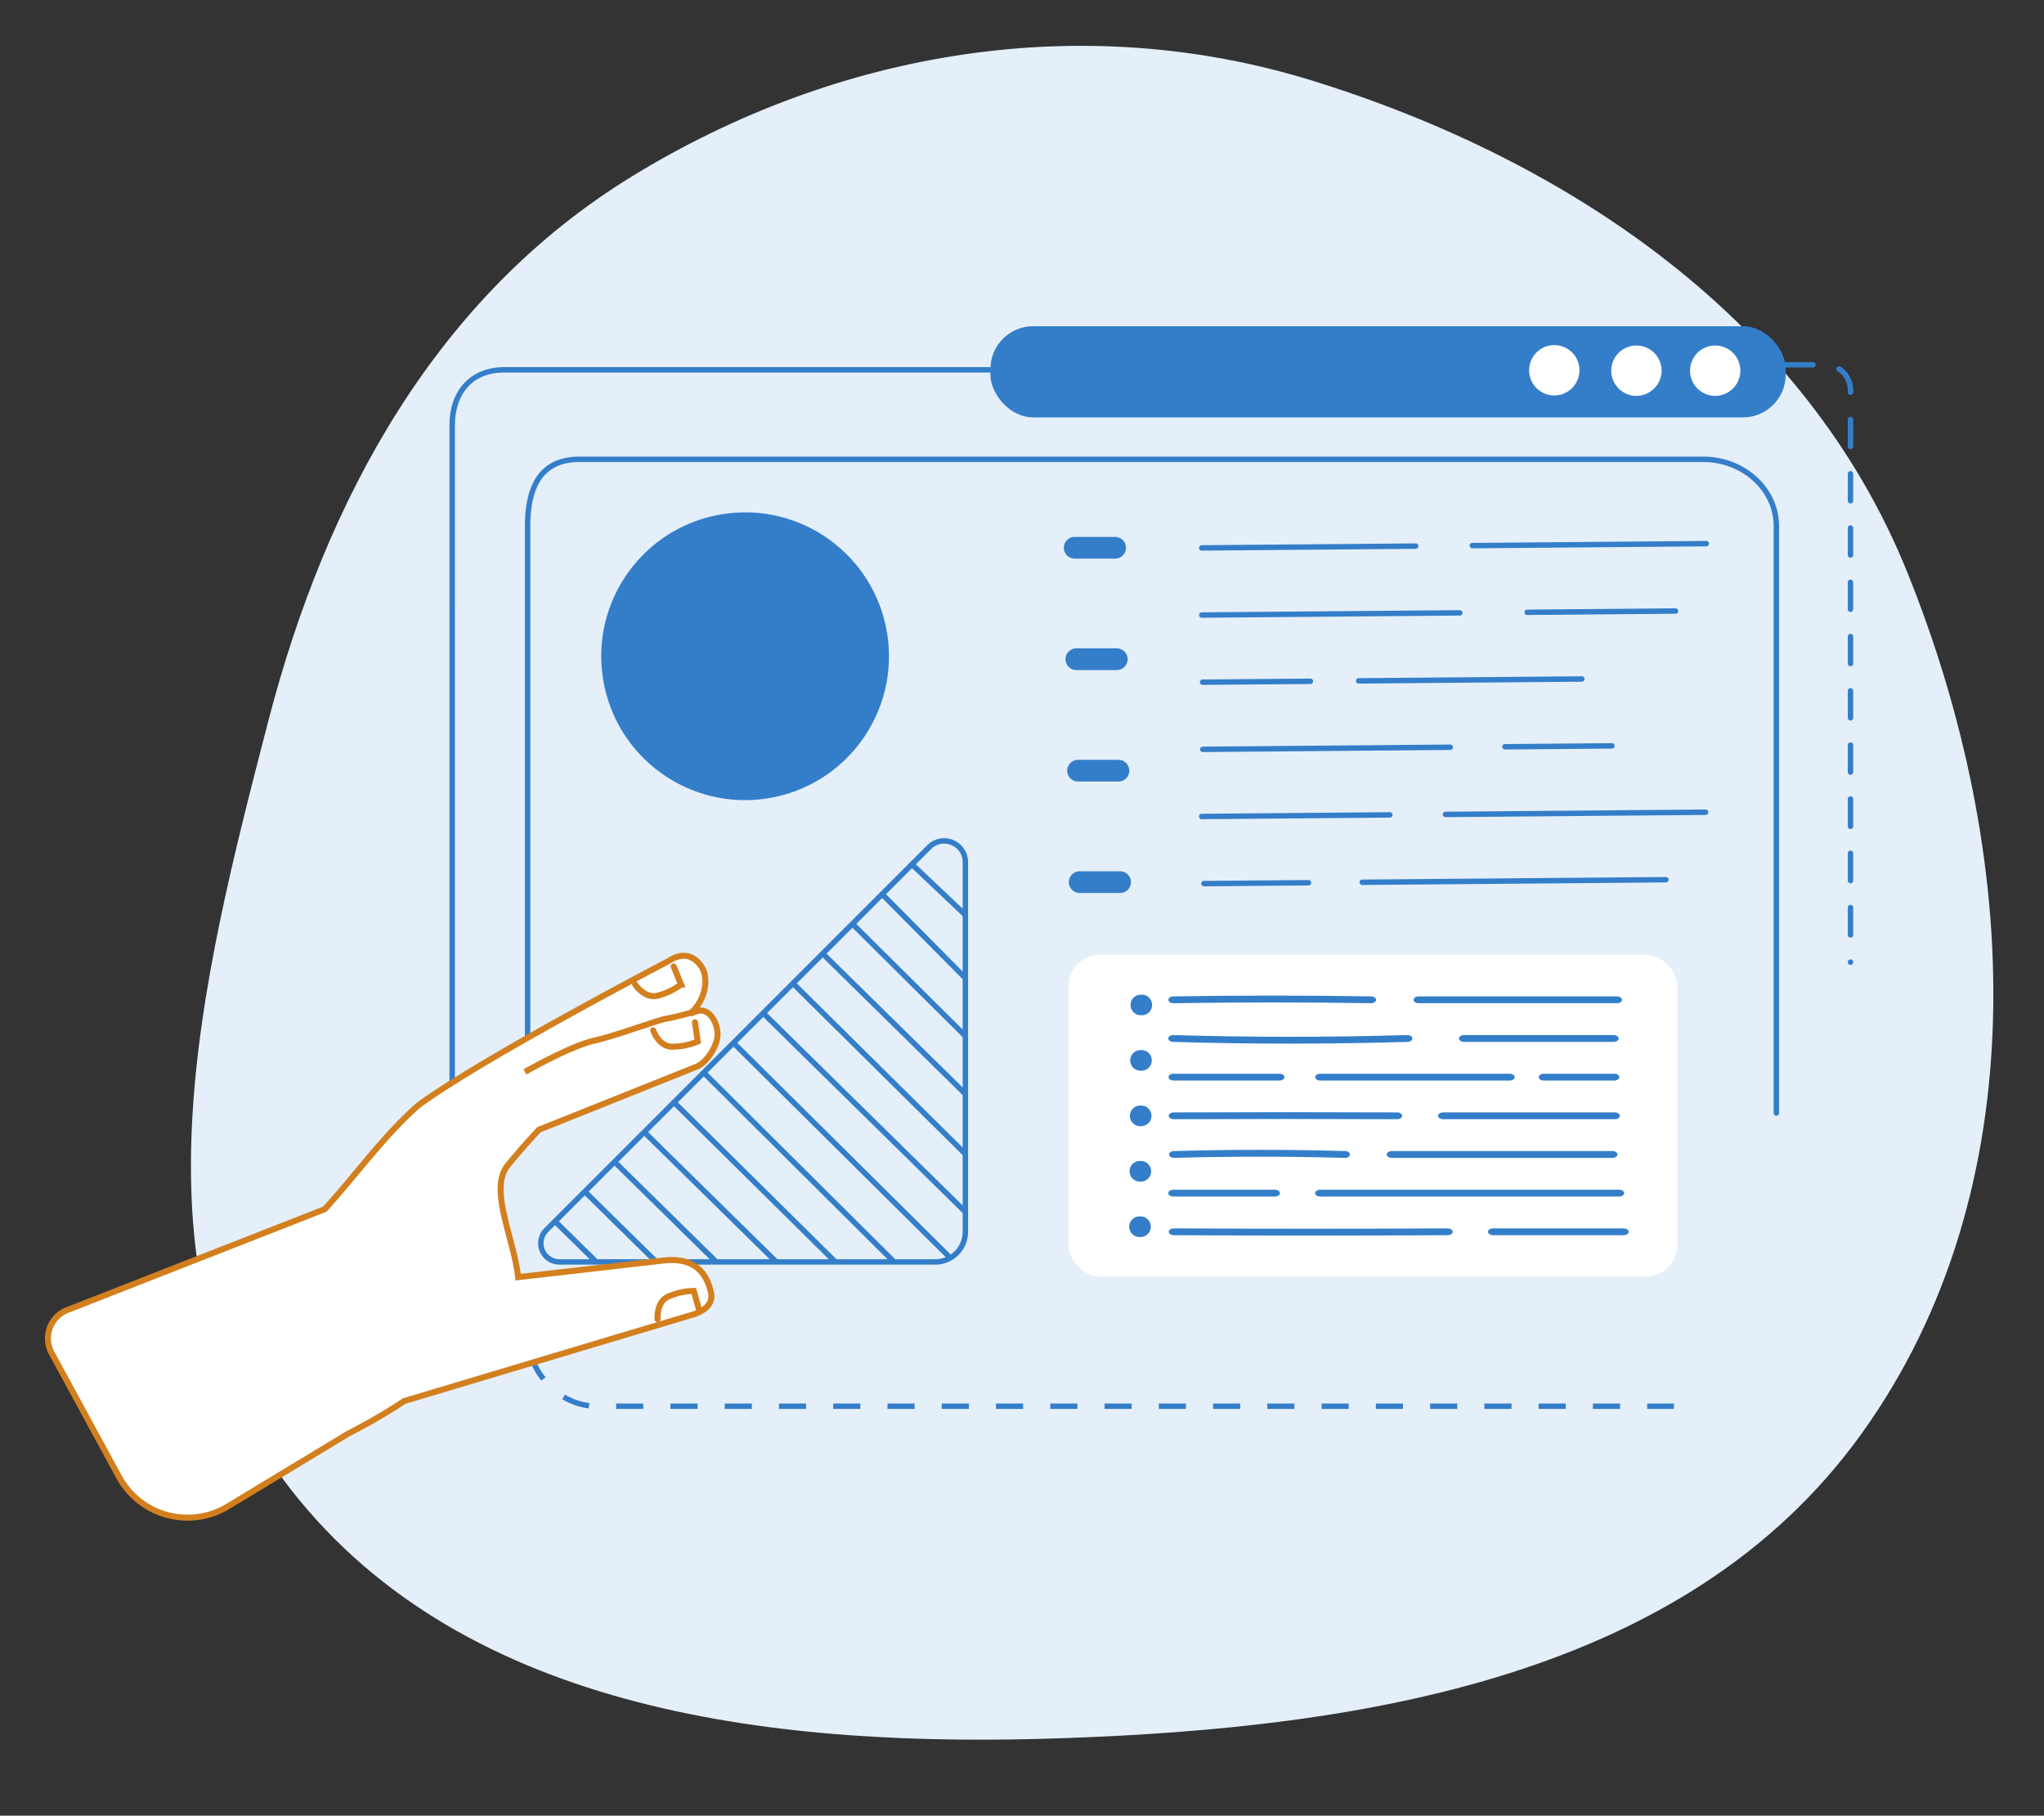
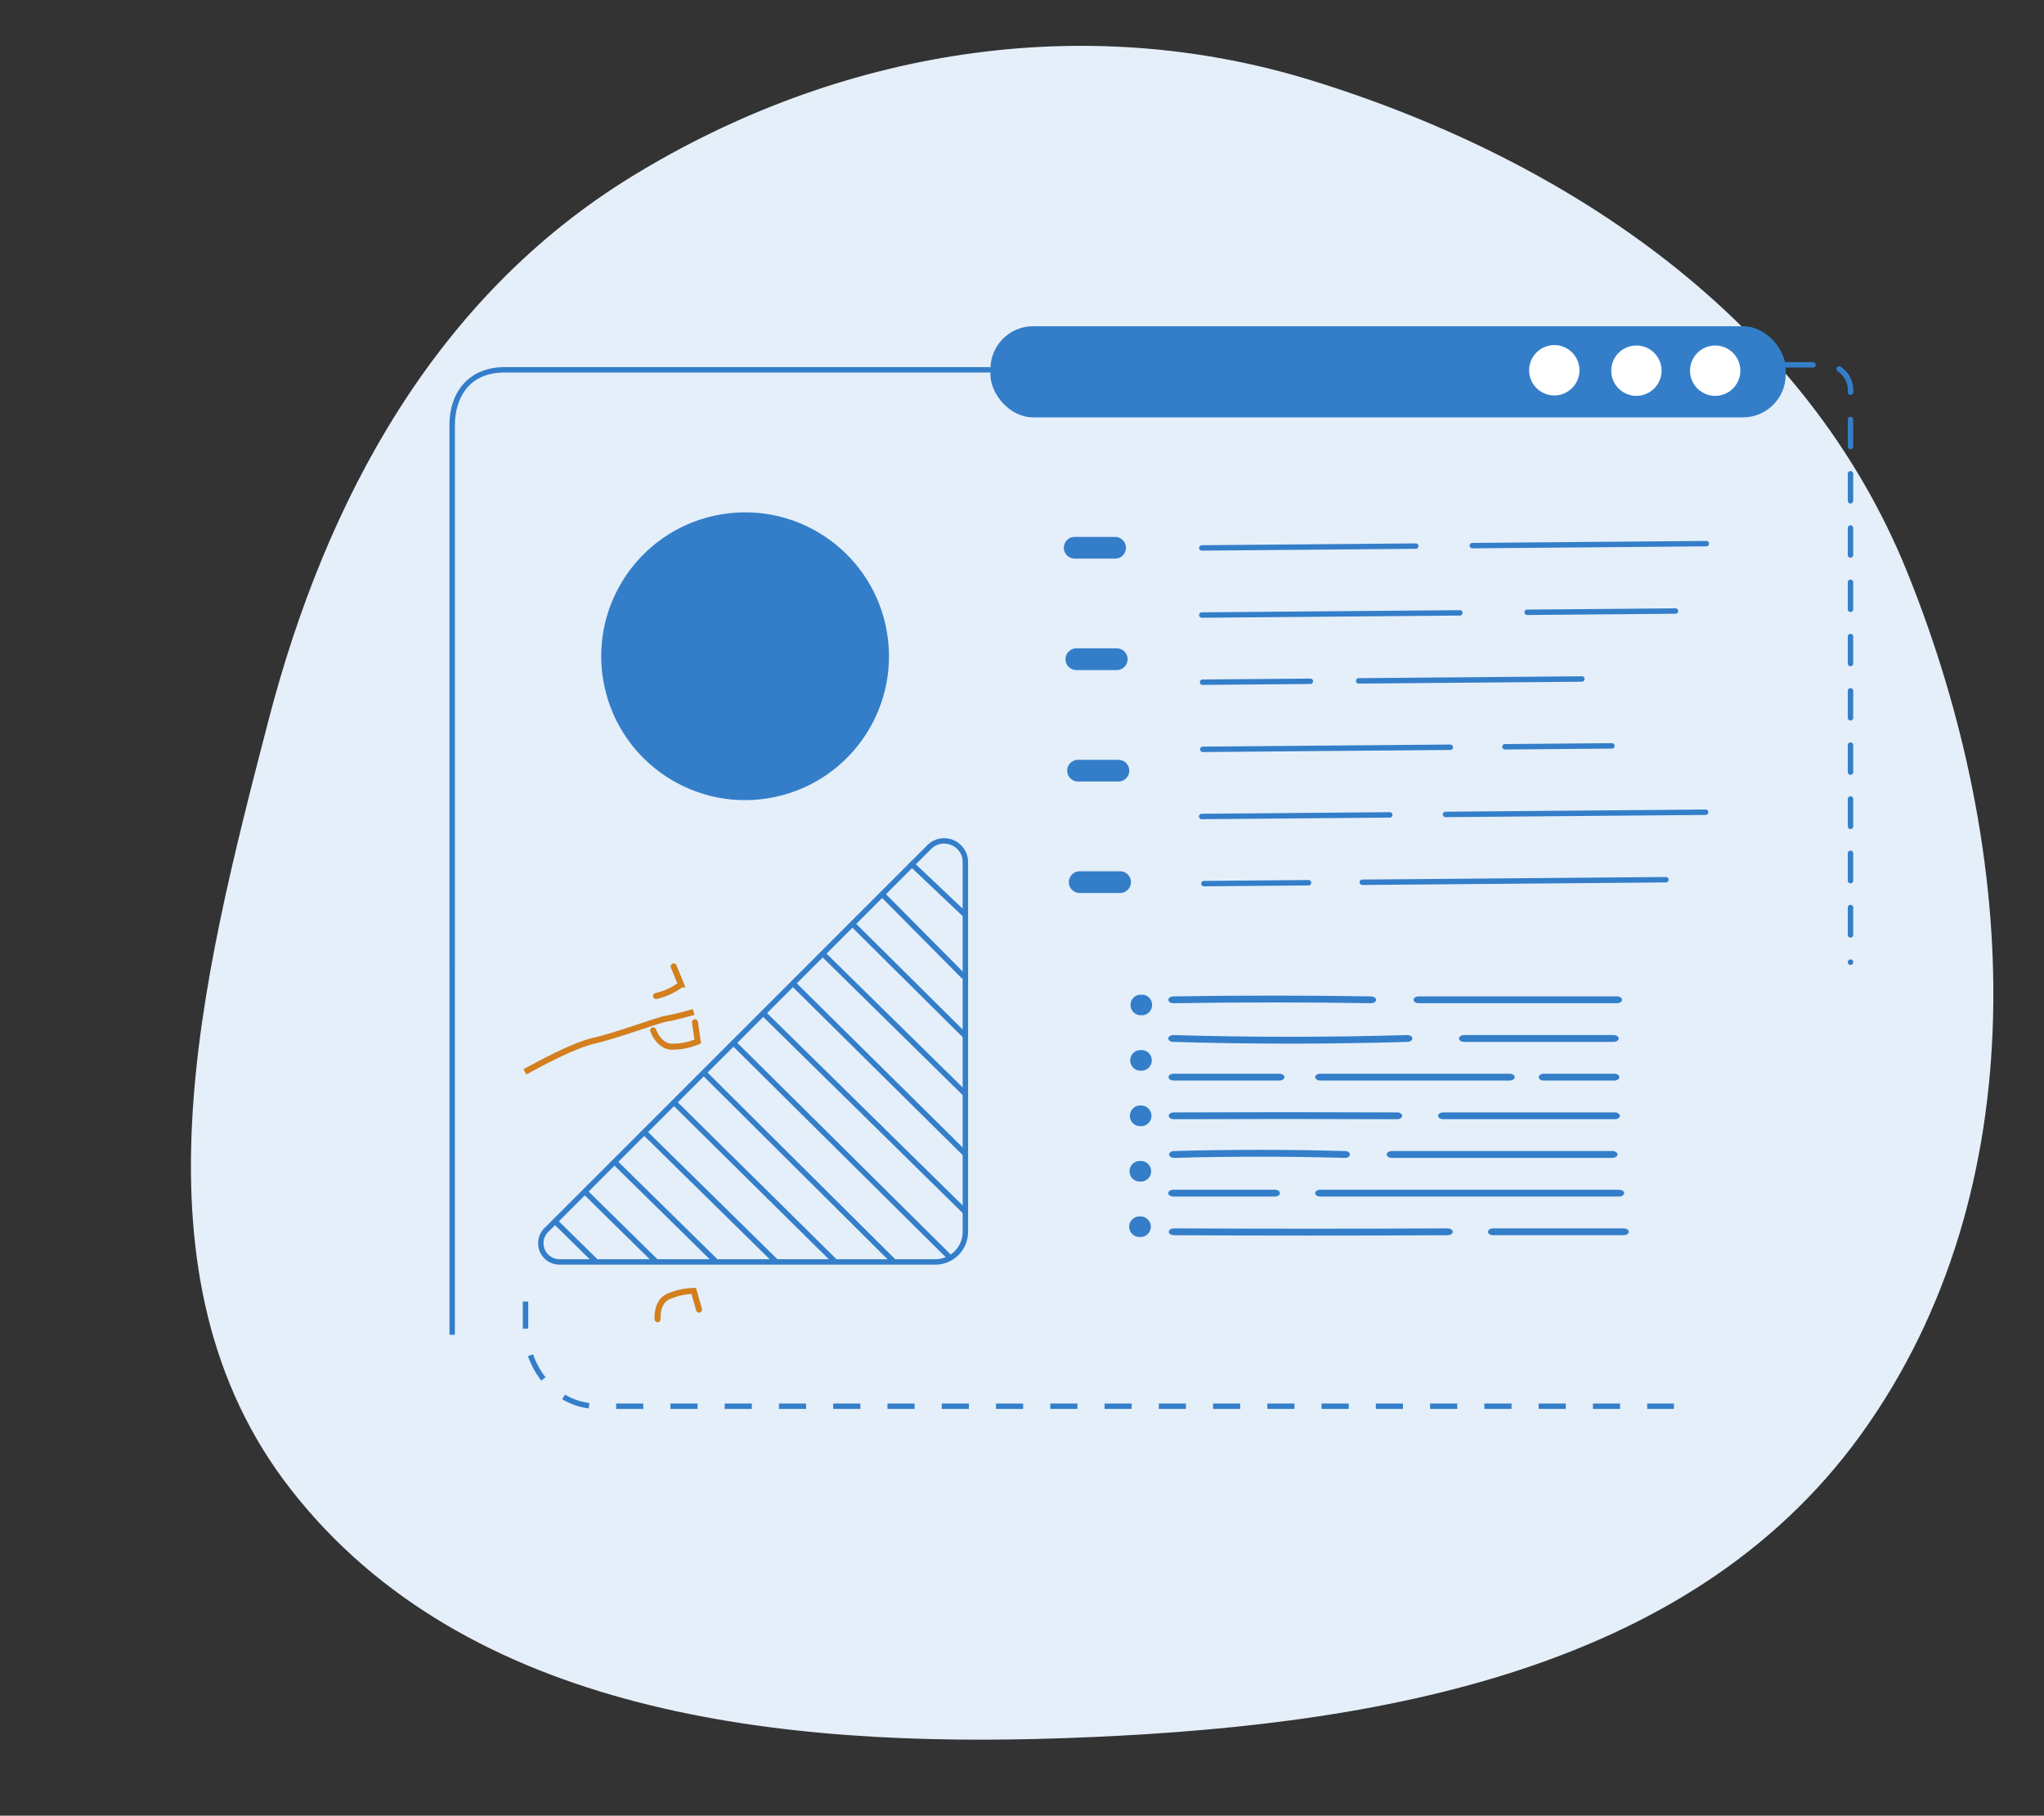
<svg xmlns="http://www.w3.org/2000/svg" width="340" height="302" viewBox="0 0 340 302">
  <rect x="0" y="0" width="340" height="302" fill="#333333" stroke="none" />
  <defs>
    <clipPath id="clip-path">
      <rect id="Rectangle_2701" data-name="Rectangle 2701" width="340" height="302" transform="translate(0.101)" fill="#fff" stroke="#707070" stroke-width="1" />
    </clipPath>
  </defs>
  <g id="Mask_Group_56" data-name="Mask Group 56" transform="translate(-0.101)" clip-path="url(#clip-path)">
    <g id="Group_850" data-name="Group 850" transform="translate(-5.477 -33.336)">
      <path id="Path_613" data-name="Path 613" d="M123.05.739C167.843-3,214.007,7.085,245.25,39.4c35.047,36.25,58.713,87.033,46.659,135.993-11.881,48.258-58.479,76.172-103.875,96.4-43.282,19.286-93.69,33.58-134.749,9.927-38.9-22.408-45.638-72.689-51.459-117.2C-3.129,126.64,1.28,88.575,24.008,57.868,47.863,25.638,83.091,4.075,123.05.739" transform="translate(110.156 0) rotate(22)" fill="#e4effa" />
      <g id="Group_828" data-name="Group 828" transform="translate(92.888 109.284)">
-         <path id="Path_494" data-name="Path 494" d="M337.486,194.193a.451.451,0,0,1-.451-.451V96.113c0-5.876-5.256-10.657-11.717-10.657H138.371c-5.487,0-8.155,3.486-8.155,10.657v87.767a.451.451,0,0,1-.9,0V96.113c0-7.67,3.047-11.559,9.057-11.559H325.318c6.959,0,12.62,5.186,12.62,11.559v97.629A.451.451,0,0,1,337.486,194.193Z" transform="translate(-129.314 -84.554)" fill="#347ec9" />
-       </g>
+         </g>
      <g id="Group_829" data-name="Group 829" transform="translate(92.544 249.823)">
        <path id="Path_495" data-name="Path 495" d="M320.411,258.111h-4.448v-.9h4.448Zm-8.962,0h-4.513v-.9h4.513Zm-9.027,0H297.91v-.9h4.513Zm-9.026,0h-4.513v-.9H293.4Zm-9.027,0h-4.513v-.9h4.513Zm-9.027,0H270.83v-.9h4.513Zm-9.026,0H261.8v-.9h4.513Zm-9.026,0h-4.513v-.9h4.513Zm-9.026,0h-4.513v-.9h4.513Zm-9.026,0h-4.513v-.9h4.513Zm-9.027,0H225.7v-.9h4.513Zm-9.026,0h-4.513v-.9h4.513Zm-9.026,0h-4.513v-.9h4.513Zm-9.027,0h-4.513v-.9h4.513Zm-9.026,0h-4.513v-.9h4.513Zm-9.026,0h-4.513v-.9h4.513Zm-9.027,0h-4.513v-.9h4.513Zm-9.026,0h-4.513v-.9h4.513Zm-9.027,0h-4.513v-.9H158Zm-9.026,0H144.46v-.9h4.513Zm-9.078-.086a11.285,11.285,0,0,1-4.408-1.528l.463-.775a10.4,10.4,0,0,0,4.057,1.408Zm-7.886-4.618a14.22,14.22,0,0,1-2.219-4.075l.851-.3a13.334,13.334,0,0,0,2.078,3.815Zm-3.065-8.628c-.006-.176-.009-.354-.009-.532v-4h.9v4c0,.168,0,.335.008.5Z" transform="translate(-128.934 -240.251)" fill="#347ec9" stroke="rgba(0,0,0,0)" stroke-width="1" />
      </g>
      <g id="Group_830" data-name="Group 830" transform="translate(204.991 123.307)">
        <g id="Group_715" data-name="Group 715" transform="translate(45.016)">
          <path id="Path_496" data-name="Path 496" d="M303.828,101.324a.451.451,0,0,1,0-.9l38.914-.329a.451.451,0,1,1,.008.9l-38.915.329Z" transform="translate(-303.377 -100.092)" fill="#347ec9" />
        </g>
        <g id="Group_716" data-name="Group 716" transform="translate(0.014 0.408)">
          <path id="Path_497" data-name="Path 497" d="M253.972,101.749a.451.451,0,0,1,0-.9l35.642-.3a.451.451,0,0,1,.008.9l-35.643.3Z" transform="translate(-253.521 -100.544)" fill="#347ec9" />
        </g>
        <g id="Group_717" data-name="Group 717" transform="translate(54.136 11.211)">
          <path id="Path_498" data-name="Path 498" d="M313.932,113.624a.451.451,0,0,1,0-.9l24.73-.209a.451.451,0,0,1,.008.9l-24.73.209Z" transform="translate(-313.481 -112.512)" fill="#347ec9" />
        </g>
        <g id="Group_718" data-name="Group 718" transform="translate(0.017 11.514)">
          <path id="Path_499" data-name="Path 499" d="M253.976,114.114a.451.451,0,0,1,0-.9l42.972-.364a.451.451,0,0,1,.008.9l-42.972.364Z" transform="translate(-253.525 -112.848)" fill="#347ec9" />
        </g>
        <g id="Group_719" data-name="Group 719" transform="translate(26.111 22.511)">
          <path id="Path_500" data-name="Path 500" d="M282.884,126.248a.451.451,0,0,1,0-.9l37.147-.314a.444.444,0,0,1,.455.447.451.451,0,0,1-.447.456l-37.147.314Z" transform="translate(-282.433 -125.031)" fill="#347ec9" />
        </g>
        <g id="Group_720" data-name="Group 720" transform="translate(0.144 22.894)">
          <path id="Path_501" data-name="Path 501" d="M254.117,126.509a.451.451,0,0,1,0-.9l17.923-.152a.451.451,0,1,1,.007.9l-17.922.152Z" transform="translate(-253.666 -125.455)" fill="#347ec9" />
        </g>
        <g id="Group_721" data-name="Group 721" transform="translate(50.442 33.636)">
          <path id="Path_502" data-name="Path 502" d="M309.839,138.41a.451.451,0,0,1,0-.9l17.82-.152a.459.459,0,0,1,.455.448.452.452,0,0,1-.448.455l-17.819.152Z" transform="translate(-309.388 -137.356)" fill="#347ec9" />
        </g>
        <g id="Group_722" data-name="Group 722" transform="translate(0.181 33.864)">
          <path id="Path_503" data-name="Path 503" d="M254.158,138.86a.451.451,0,0,1,0-.9l41.192-.349a.48.48,0,0,1,.456.448.452.452,0,0,1-.448.455l-41.192.349Z" transform="translate(-253.707 -137.608)" fill="#347ec9" />
        </g>
        <g id="Group_723" data-name="Group 723" transform="translate(40.551 44.673)">
          <path id="Path_504" data-name="Path 504" d="M298.881,150.852a.451.451,0,0,1,0-.9l43.289-.366a.443.443,0,0,1,.455.448.451.451,0,0,1-.447.455l-43.289.366Z" transform="translate(-298.43 -149.583)" fill="#347ec9" />
        </g>
        <g id="Group_724" data-name="Group 724" transform="translate(0 45.117)">
          <path id="Path_505" data-name="Path 505" d="M253.957,151.243a.451.451,0,0,1,0-.9l31.337-.265a.451.451,0,0,1,.007.9l-31.336.265Z" transform="translate(-253.506 -150.075)" fill="#347ec9" />
        </g>
        <g id="Group_725" data-name="Group 725" transform="translate(26.711 55.897)">
          <path id="Path_506" data-name="Path 506" d="M283.549,163.348a.451.451,0,0,1,0-.9l50.529-.427a.457.457,0,0,1,.456.447.452.452,0,0,1-.448.456l-50.528.427Z" transform="translate(-283.098 -162.018)" fill="#347ec9" />
        </g>
        <g id="Group_726" data-name="Group 726" transform="translate(0.366 56.4)">
          <path id="Path_507" data-name="Path 507" d="M254.362,163.625a.451.451,0,0,1,0-.9l17.424-.147a.442.442,0,0,1,.455.447.451.451,0,0,1-.447.456l-17.425.147Z" transform="translate(-253.911 -162.575)" fill="#347ec9" />
        </g>
      </g>
      <g id="Group_831" data-name="Group 831" transform="translate(182.54 122.639)">
        <g id="Group_728" data-name="Group 728">
          <path id="Path_508" data-name="Path 508" d="M237.159,102.961h-6.718a1.805,1.805,0,1,1,0-3.611h6.718a1.805,1.805,0,0,1,0,3.611Z" transform="translate(-228.636 -99.35)" fill="#347ec9" />
        </g>
        <g id="Group_729" data-name="Group 729" transform="translate(0.277 18.539)">
          <path id="Path_509" data-name="Path 509" d="M237.466,123.5h-6.718a1.805,1.805,0,0,1,0-3.611h6.718a1.805,1.805,0,0,1,0,3.611Z" transform="translate(-228.943 -119.889)" fill="#347ec9" />
        </g>
        <g id="Group_730" data-name="Group 730" transform="translate(0.554 37.078)">
          <path id="Path_510" data-name="Path 510" d="M237.773,144.038h-6.717a1.805,1.805,0,1,1,0-3.611h6.717a1.805,1.805,0,1,1,0,3.611Z" transform="translate(-229.25 -140.427)" fill="#347ec9" />
        </g>
        <g id="Group_731" data-name="Group 731" transform="translate(0.831 55.617)">
          <path id="Path_511" data-name="Path 511" d="M238.08,164.576h-6.718a1.805,1.805,0,0,1,0-3.611h6.718a1.805,1.805,0,1,1,0,3.611Z" transform="translate(-229.557 -160.965)" fill="#347ec9" />
        </g>
      </g>
      <circle id="Ellipse_55" data-name="Ellipse 55" cx="23.935" cy="23.935" r="23.935" transform="matrix(0.987, -0.16, 0.16, 0.987, 102.065, 122.695)" fill="#347ec9" />
      <rect id="Rectangle_2699" data-name="Rectangle 2699" width="132.281" height="15.163" rx="7.107" transform="translate(302.61 102.759) rotate(180)" fill="#347ec9" />
      <g id="Group_832" data-name="Group 832" transform="translate(80.341 94.401)">
        <path id="Path_512" data-name="Path 512" d="M116.315,229.018h-.9V77.7c0-5.852,3.579-9.633,9.118-9.633h94v.9h-94c-6.057,0-8.215,4.51-8.215,8.73Z" transform="translate(-115.412 -68.068)" fill="#347ec9" />
      </g>
      <path id="Path_616" data-name="Path 616" d="M318.567,72.381a4.186,4.186,0,1,1,4.185-4.186A4.2,4.2,0,0,1,318.567,72.381Z" transform="translate(-54.444 26.73)" fill="#fff" />
      <path id="Path_617" data-name="Path 617" d="M333.695,72.458a4.186,4.186,0,1,1,4.185-4.186A4.2,4.2,0,0,1,333.695,72.458Z" transform="translate(-55.915 26.722)" fill="#fff" />
      <path id="Path_618" data-name="Path 618" d="M348.213,72.458a4.186,4.186,0,1,1,4.186-4.186A4.2,4.2,0,0,1,348.213,72.458Z" transform="translate(-57.328 26.722)" fill="#fff" />
-       <rect id="Rectangle_2700" data-name="Rectangle 2700" width="101.326" height="53.524" rx="5.299" transform="translate(183.285 192.143)" fill="#fff" />
      <g id="Group_833" data-name="Group 833" transform="translate(302.158 93.56)">
        <path id="Path_523" data-name="Path 523" d="M372.39,167.408a.451.451,0,0,1-.451-.451.465.465,0,0,1,.451-.468.437.437,0,0,1,.451.434A.46.46,0,0,1,372.39,167.408Zm0-4.547a.45.45,0,0,1-.451-.451V157.9a.451.451,0,1,1,.9,0v4.513A.451.451,0,0,1,372.39,162.862Zm0-9.026a.45.45,0,0,1-.451-.451v-4.513a.451.451,0,1,1,.9,0v4.513A.451.451,0,0,1,372.39,153.835Zm0-9.026a.45.45,0,0,1-.451-.451v-4.513a.451.451,0,1,1,.9,0v4.513A.451.451,0,0,1,372.39,144.809Zm0-9.027a.45.45,0,0,1-.451-.451v-4.513a.451.451,0,0,1,.9,0v4.513A.451.451,0,0,1,372.39,135.782Zm0-9.026a.45.45,0,0,1-.451-.451v-4.513a.451.451,0,0,1,.9,0V126.3A.451.451,0,0,1,372.39,126.756Zm0-9.026a.45.45,0,0,1-.451-.451v-4.513a.451.451,0,0,1,.9,0v4.513A.451.451,0,0,1,372.39,117.729Zm0-9.026a.45.45,0,0,1-.451-.451v-4.513a.451.451,0,0,1,.9,0v4.513A.451.451,0,0,1,372.39,108.7Zm0-9.026a.45.45,0,0,1-.451-.451V94.712a.451.451,0,0,1,.9,0v4.513A.451.451,0,0,1,372.39,99.676Zm0-9.026a.45.45,0,0,1-.451-.451V85.685a.451.451,0,0,1,.9,0V90.2A.451.451,0,0,1,372.39,90.65Zm0-9.026a.45.45,0,0,1-.451-.451V76.659a.451.451,0,0,1,.9,0v4.513A.451.451,0,0,1,372.39,81.623Zm0-9.026a.45.45,0,0,1-.451-.451V71.8a3.752,3.752,0,0,0-1.693-3.139.452.452,0,0,1,.5-.754,4.654,4.654,0,0,1,2.1,3.893v.35A.451.451,0,0,1,372.39,72.6Zm-6.272-4.559h-4.513a.451.451,0,1,1,0-.9h4.513a.451.451,0,1,1,0,.9Z" transform="translate(-361.154 -67.135)" fill="#347ec9" />
      </g>
      <g id="Group_834" data-name="Group 834" transform="translate(193.411 198.782)">
        <g id="Group_773" data-name="Group 773" transform="translate(6.488 0.152)">
          <g id="Group_758" data-name="Group 758" transform="translate(40.813 0.132)">
            <path id="Path_524" data-name="Path 524" d="M326.909,185.157H293.93c-.47,0-.851-.254-.851-.569s.381-.569.851-.569h32.979c.47,0,.85.255.85.569S327.38,185.157,326.909,185.157Z" transform="translate(-293.079 -184.02)" fill="#347ec9" />
          </g>
          <g id="Group_759" data-name="Group 759" transform="translate(0.019)">
            <path id="Path_525" data-name="Path 525" d="M248.736,185.143c-.461,0-.839-.245-.851-.555s.361-.575.831-.582c11.07-.177,22.449-.175,32.9,0,.469.008.841.269.83.583s-.391.554-.85.554c-10.449-.175-21.8-.174-32.843,0Z" transform="translate(-247.885 -183.874)" fill="#347ec9" />
          </g>
          <g id="Group_760" data-name="Group 760" transform="translate(48.371 6.563)">
            <path id="Path_526" data-name="Path 526" d="M327.168,192.282H302.3c-.47,0-.85-.254-.85-.569s.38-.569.85-.569h24.865c.47,0,.851.255.851.569S327.638,192.282,327.168,192.282Z" transform="translate(-301.452 -191.145)" fill="#347ec9" />
          </g>
          <g id="Group_761" data-name="Group 761" transform="translate(0.014 6.563)">
            <path id="Path_527" data-name="Path 527" d="M267.989,192.57c-6.514,0-12.96-.1-19.3-.288-.469-.014-.833-.28-.811-.594s.4-.543.849-.543c12.661.383,25.727.383,38.873,0,.5-.014.867.23.886.543s-.343.58-.812.594C281.08,192.475,274.5,192.57,267.989,192.57Z" transform="translate(-247.88 -191.144)" fill="#347ec9" />
          </g>
          <g id="Group_762" data-name="Group 762" transform="translate(61.631 12.994)">
            <path id="Path_528" data-name="Path 528" d="M328.7,199.407h-11.7c-.47,0-.85-.255-.85-.569s.38-.57.85-.57h11.7c.47,0,.851.255.851.57S329.165,199.407,328.7,199.407Z" transform="translate(-316.142 -198.269)" fill="#347ec9" />
          </g>
          <g id="Group_763" data-name="Group 763" transform="translate(24.448 12.994)">
            <path id="Path_529" data-name="Path 529" d="M307.281,199.407H275.8c-.47,0-.851-.255-.851-.569s.381-.57.851-.57h31.481c.47,0,.85.255.85.57S307.751,199.407,307.281,199.407Z" transform="translate(-274.949 -198.269)" fill="#347ec9" />
          </g>
          <g id="Group_764" data-name="Group 764" transform="translate(0.05 12.994)">
            <path id="Path_530" data-name="Path 530" d="M266.352,199.407H248.77c-.47,0-.851-.255-.851-.569s.381-.57.851-.57h17.582c.47,0,.851.255.851.57S266.822,199.407,266.352,199.407Z" transform="translate(-247.919 -198.269)" fill="#347ec9" />
          </g>
          <g id="Group_765" data-name="Group 765" transform="translate(44.896 19.425)">
            <path id="Path_531" data-name="Path 531" d="M326.989,206.532H298.453c-.471,0-.851-.255-.851-.569s.38-.57.851-.57h28.535c.47,0,.85.255.85.57S327.459,206.532,326.989,206.532Z" transform="translate(-297.602 -205.394)" fill="#347ec9" />
          </g>
          <g id="Group_766" data-name="Group 766" transform="translate(0.086 19.387)">
            <path id="Path_532" data-name="Path 532" d="M285.936,206.528c-12.343-.051-24.483-.051-37.121,0-.473,0-.853-.252-.856-.565s.376-.571.846-.573c12.643-.051,24.792-.051,37.137,0,.47,0,.848.259.846.573S286.4,206.528,285.936,206.528Z" transform="translate(-247.959 -205.352)" fill="#347ec9" />
          </g>
          <g id="Group_767" data-name="Group 767" transform="translate(36.342 25.857)">
            <path id="Path_533" data-name="Path 533" d="M325.662,213.657H288.976c-.47,0-.851-.255-.851-.57s.381-.569.851-.569h36.685c.47,0,.851.255.851.569S326.132,213.657,325.662,213.657Z" transform="translate(-288.125 -212.519)" fill="#347ec9" />
          </g>
          <g id="Group_768" data-name="Group 768" transform="translate(0.136 25.656)">
            <path id="Path_534" data-name="Path 534" d="M248.864,213.636c-.453,0-.83-.239-.849-.545s.344-.58.813-.593c9.286-.267,19.132-.267,28.471,0,.469.014.833.28.813.593s-.415.578-.886.544c-9.292-.267-19.087-.267-28.325,0Z" transform="translate(-248.014 -212.297)" fill="#347ec9" />
          </g>
          <g id="Group_769" data-name="Group 769" transform="translate(24.441 32.288)">
            <path id="Path_535" data-name="Path 535" d="M325.491,220.782h-49.7c-.469,0-.85-.255-.85-.57s.381-.569.85-.569h49.7c.47,0,.85.255.85.569S325.961,220.782,325.491,220.782Z" transform="translate(-274.941 -219.644)" fill="#347ec9" />
          </g>
          <g id="Group_770" data-name="Group 770" transform="translate(0 32.288)">
            <path id="Path_536" data-name="Path 536" d="M265.6,220.782h-16.88c-.47,0-.851-.255-.851-.57s.381-.569.851-.569H265.6c.47,0,.851.255.851.569S266.066,220.782,265.6,220.782Z" transform="translate(-247.864 -219.644)" fill="#347ec9" />
          </g>
          <g id="Group_771" data-name="Group 771" transform="translate(53.193 38.719)">
            <path id="Path_537" data-name="Path 537" d="M329.36,227.907H307.644c-.47,0-.85-.255-.85-.57s.38-.569.85-.569H329.36c.47,0,.85.255.85.569S329.83,227.907,329.36,227.907Z" transform="translate(-306.794 -226.769)" fill="#347ec9" />
          </g>
          <g id="Group_772" data-name="Group 772" transform="translate(0.091 38.719)">
            <path id="Path_538" data-name="Path 538" d="M271.6,227.963c-7.61,0-15.225-.019-22.792-.056-.469,0-.848-.259-.844-.574s.384-.564.85-.564c15.131.074,30.45.074,45.535,0,.474,0,.855.252.858.564s-.375.571-.844.574C286.817,227.944,279.211,227.963,271.6,227.963Z" transform="translate(-247.965 -226.769)" fill="#347ec9" />
          </g>
        </g>
        <g id="Group_779" data-name="Group 779">
          <g id="Group_774" data-name="Group 774" transform="translate(0.218)">
            <path id="Path_539" data-name="Path 539" d="M242.972,187.12h-.515a1.717,1.717,0,0,1,0-3.415h.515a1.717,1.717,0,0,1,0,3.415Z" transform="translate(-240.918 -183.705)" fill="#347ec9" />
          </g>
          <g id="Group_775" data-name="Group 775" transform="translate(0.164 9.221)">
            <path id="Path_540" data-name="Path 540" d="M242.912,197.336H242.4a1.717,1.717,0,0,1,0-3.415h.515a1.717,1.717,0,0,1,0,3.415Z" transform="translate(-240.858 -193.921)" fill="#347ec9" />
          </g>
          <g id="Group_776" data-name="Group 776" transform="translate(0.109 18.443)">
            <path id="Path_541" data-name="Path 541" d="M242.851,207.552h-.515a1.717,1.717,0,0,1,0-3.415h.515a1.717,1.717,0,0,1,0,3.415Z" transform="translate(-240.797 -204.137)" fill="#347ec9" />
          </g>
          <g id="Group_777" data-name="Group 777" transform="translate(0.054 27.665)">
            <path id="Path_542" data-name="Path 542" d="M242.791,217.768h-.516a1.716,1.716,0,0,1,0-3.414h.516a1.716,1.716,0,0,1,0,3.414Z" transform="translate(-240.736 -214.354)" fill="#347ec9" />
          </g>
          <g id="Group_778" data-name="Group 778" transform="translate(0 36.887)">
            <path id="Path_543" data-name="Path 543" d="M242.73,227.984h-.515a1.716,1.716,0,0,1,0-3.414h.515a1.716,1.716,0,0,1,0,3.414Z" transform="translate(-240.676 -224.57)" fill="#347ec9" />
          </g>
        </g>
      </g>
      <g id="Group_835" data-name="Group 835" transform="translate(13.548 172.749)">
        <g id="Group_755" data-name="Group 755" transform="translate(81.532)">
          <g id="Group_753" data-name="Group 753" transform="translate(2.644 3.735)">
            <g id="Group_740" data-name="Group 740" transform="translate(0 59.812)">
              <rect id="Rectangle_2676" data-name="Rectangle 2676" width="0.903" height="9.496" transform="translate(0 0.643) rotate(-45.457)" fill="#347ec9" />
            </g>
            <g id="Group_741" data-name="Group 741" transform="translate(4.91 54.828)">
              <rect id="Rectangle_2677" data-name="Rectangle 2677" width="0.903" height="16.361" transform="translate(0 0.644) rotate(-45.489)" fill="#347ec9" />
            </g>
            <g id="Group_742" data-name="Group 742" transform="translate(9.82 49.844)">
              <rect id="Rectangle_2678" data-name="Rectangle 2678" width="0.903" height="23.474" transform="matrix(0.701, -0.713, 0.713, 0.701, 0, 0.644)" fill="#347ec9" />
            </g>
            <g id="Group_743" data-name="Group 743" transform="translate(14.73 44.861)">
              <rect id="Rectangle_2679" data-name="Rectangle 2679" width="0.903" height="30.834" transform="matrix(0.701, -0.713, 0.713, 0.701, 0, 0.644)" fill="#347ec9" />
            </g>
            <g id="Group_744" data-name="Group 744" transform="translate(19.64 39.878)">
              <rect id="Rectangle_2680" data-name="Rectangle 2680" width="0.903" height="37.575" transform="matrix(0.703, -0.711, 0.711, 0.703, 0, 0.642)" fill="#347ec9" />
            </g>
            <g id="Group_745" data-name="Group 745" transform="translate(24.549 34.895)">
              <rect id="Rectangle_2681" data-name="Rectangle 2681" width="0.903" height="44.563" transform="matrix(0.705, -0.709, 0.709, 0.705, 0, 0.64)" fill="#347ec9" />
            </g>
            <g id="Group_746" data-name="Group 746" transform="translate(29.46 29.91)">
              <rect id="Rectangle_2682" data-name="Rectangle 2682" width="0.903" height="50.933" transform="translate(0 0.641) rotate(-45.24)" fill="#347ec9" />
            </g>
            <g id="Group_747" data-name="Group 747" transform="translate(34.371 24.925)">
              <rect id="Rectangle_2683" data-name="Rectangle 2683" width="0.903" height="47.518" transform="translate(0 0.644) rotate(-45.485)" fill="#347ec9" />
            </g>
            <g id="Group_748" data-name="Group 748" transform="translate(39.28 19.942)">
              <rect id="Rectangle_2684" data-name="Rectangle 2684" width="0.903" height="40.756" transform="translate(0 0.642) rotate(-45.308)" fill="#347ec9" />
            </g>
            <g id="Group_749" data-name="Group 749" transform="translate(44.191 14.958)">
              <rect id="Rectangle_2685" data-name="Rectangle 2685" width="0.903" height="33.749" transform="matrix(0.701, -0.713, 0.713, 0.701, 0, 0.644)" fill="#347ec9" />
            </g>
            <g id="Group_750" data-name="Group 750" transform="translate(49.099 9.975)">
              <rect id="Rectangle_2686" data-name="Rectangle 2686" width="0.903" height="26.987" transform="translate(0 0.641) rotate(-45.212)" fill="#347ec9" />
            </g>
            <g id="Group_751" data-name="Group 751" transform="translate(54.007 4.994)">
              <rect id="Rectangle_2687" data-name="Rectangle 2687" width="0.903" height="19.731" transform="translate(0 0.635) rotate(-44.757)" fill="#347ec9" />
            </g>
            <g id="Group_752" data-name="Group 752" transform="translate(58.927 0)">
              <rect id="Rectangle_2688" data-name="Rectangle 2688" width="0.903" height="12.852" transform="matrix(0.687, -0.726, 0.726, 0.687, 0, 0.656)" fill="#347ec9" />
            </g>
          </g>
          <g id="Group_754" data-name="Group 754" transform="translate(0)">
            <path id="Path_522" data-name="Path 522" d="M197.823,225.8H135.309a3.558,3.558,0,0,1-2.516-6.074l63.69-63.691a3.976,3.976,0,0,1,6.787,2.811v61.506A5.455,5.455,0,0,1,197.823,225.8Zm1.452-70.035a3.031,3.031,0,0,0-2.154.908l-63.69,63.691a2.655,2.655,0,0,0,1.878,4.533h62.514a4.551,4.551,0,0,0,4.545-4.546V158.85a3.025,3.025,0,0,0-1.9-2.839A3.114,3.114,0,0,0,199.275,155.769Z" transform="translate(-131.742 -154.864)" fill="#347ec9" />
          </g>
        </g>
        <g id="Group_739" data-name="Group 739" transform="translate(0 19.562)">
-           <path id="Path_516" data-name="Path 516" d="M123.108,205.465l26.03-10.411c1.9-.673,3.539-3.5,3.651-5.142.16-2.343-1.511-4.836-3.414-4.162l-1.149.4c2.582-2.094,3.209-5.951,1.847-7.883-1.46-2.072-3.4-2.2-5.461-.828,0,0-28.7,14.964-40.458,23.158a1.294,1.294,0,0,0-.134.108,11.284,11.284,0,0,0-1.334,1.007c-5.7,5.121-10.538,11.914-15.24,16.982L44.93,235.35a5.076,5.076,0,0,0-2.894,7.255l11.217,20.622a12.958,12.958,0,0,0,18.088,4.9l20.177-12.2c.038-.019.084-.033.121-.051a93.192,93.192,0,0,0,9.04-5.277l47.38-14.193c2.067-.528,4.145-1.655,3.646-3.876-.794-3.544-3-5.929-8.145-5.281l-23.926,2.743c-.7-6.465-4.94-14.682-1.713-18.624C119.789,209.078,121.535,207.132,123.108,205.465Z" transform="translate(-41.417 -176.536)" fill="#fff" stroke="#d37f1e" stroke-width="1" />
          <path id="Path_544" data-name="Path 544" d="M81.883,19.61c2.464-1.364,8.234-4.48,11.617-5.218s10.7-3.473,11.939-3.64,4.521-1.1,4.521-1.1" transform="translate(-2.547 -0.3)" fill="none" stroke="#d37f1e" stroke-width="1" />
-           <path id="Path_545" data-name="Path 545" d="M107.224.833l1.226,2.989a10.731,10.731,0,0,1-4.167,1.926c-2.044.29-3.473-1.926-3.473-1.926" transform="translate(-3.135 0.943)" fill="none" stroke="#d37f1e" stroke-linecap="round" stroke-width="1" />
+           <path id="Path_545" data-name="Path 545" d="M107.224.833l1.226,2.989a10.731,10.731,0,0,1-4.167,1.926" transform="translate(-3.135 0.943)" fill="none" stroke="#d37f1e" stroke-linecap="round" stroke-width="1" />
          <path id="Path_547" data-name="Path 547" d="M1.226,0,0,2.989A10.73,10.73,0,0,0,4.167,4.916c2.044.29,3.473-1.927,3.473-1.927" transform="matrix(-0.788, 0.616, -0.616, -0.788, 109.274, 58.101)" fill="none" stroke="#d37f1e" stroke-linecap="round" stroke-width="1" />
          <path id="Path_546" data-name="Path 546" d="M6.413,0,7.64,2.989A10.731,10.731,0,0,1,3.473,4.915C1.429,5.206,0,2.989,0,2.989" transform="translate(101.405 9.506) rotate(14)" fill="none" stroke="#d37f1e" stroke-linecap="round" stroke-width="1" />
        </g>
      </g>
    </g>
  </g>
</svg>